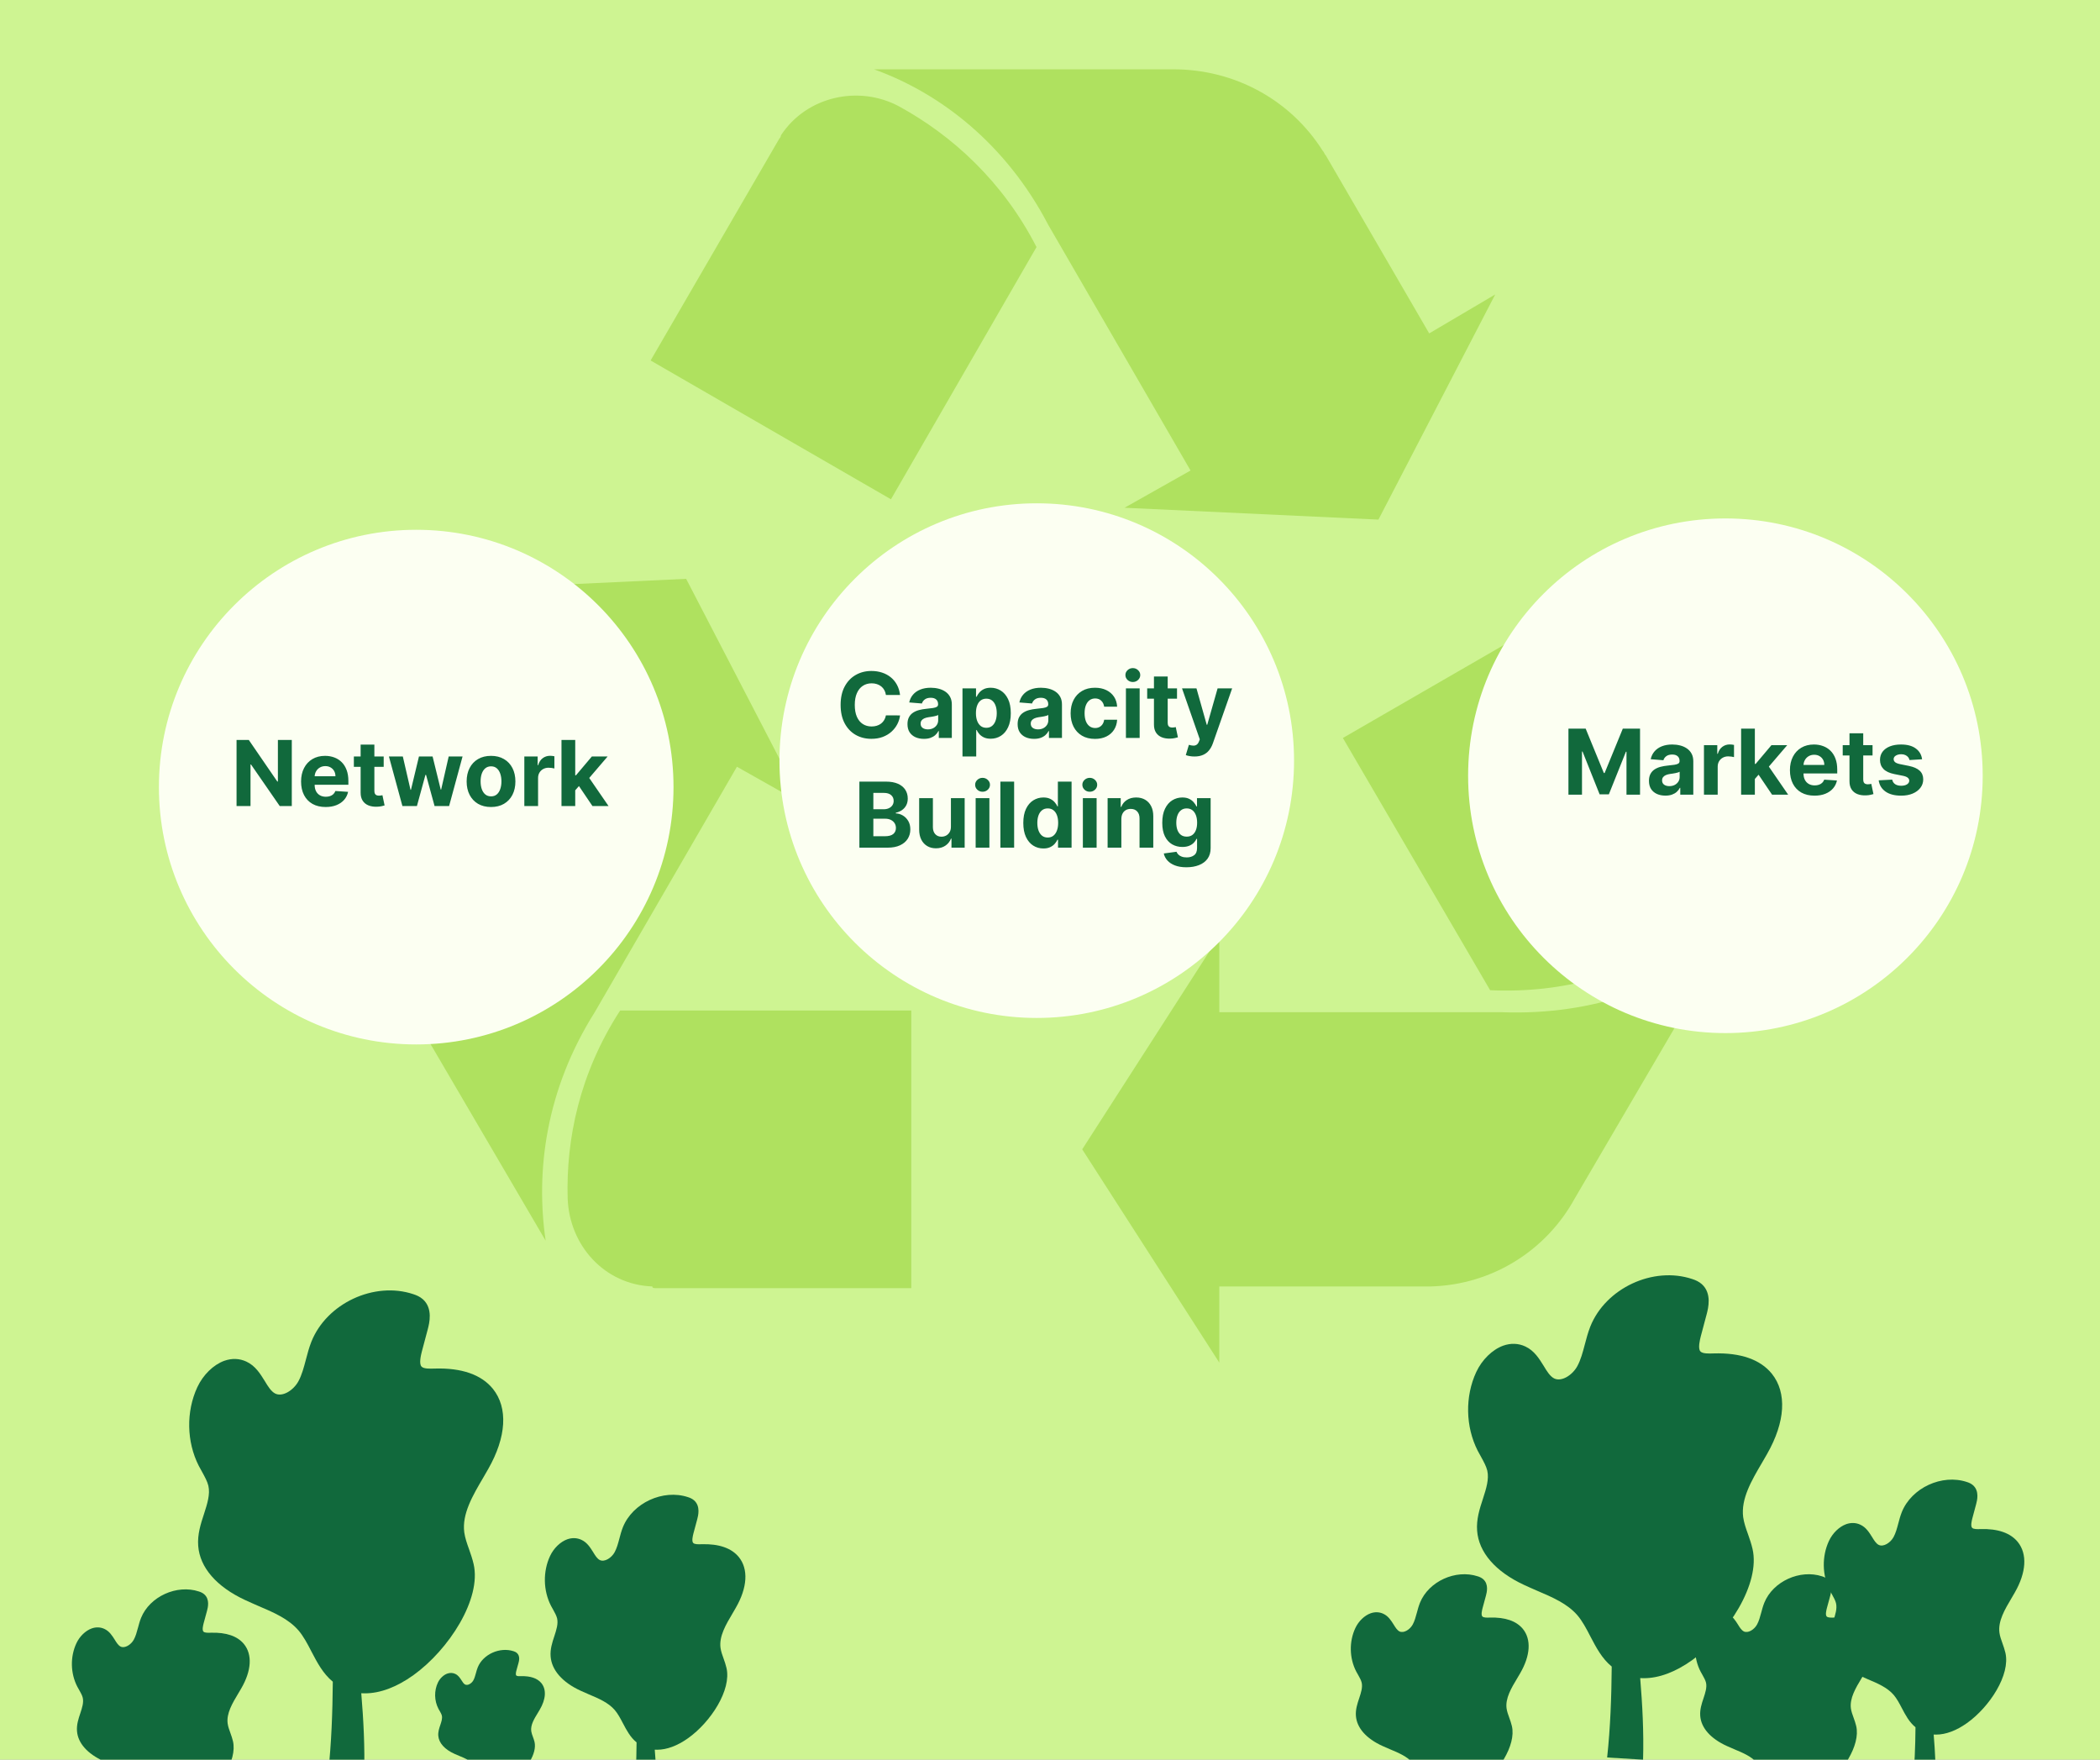
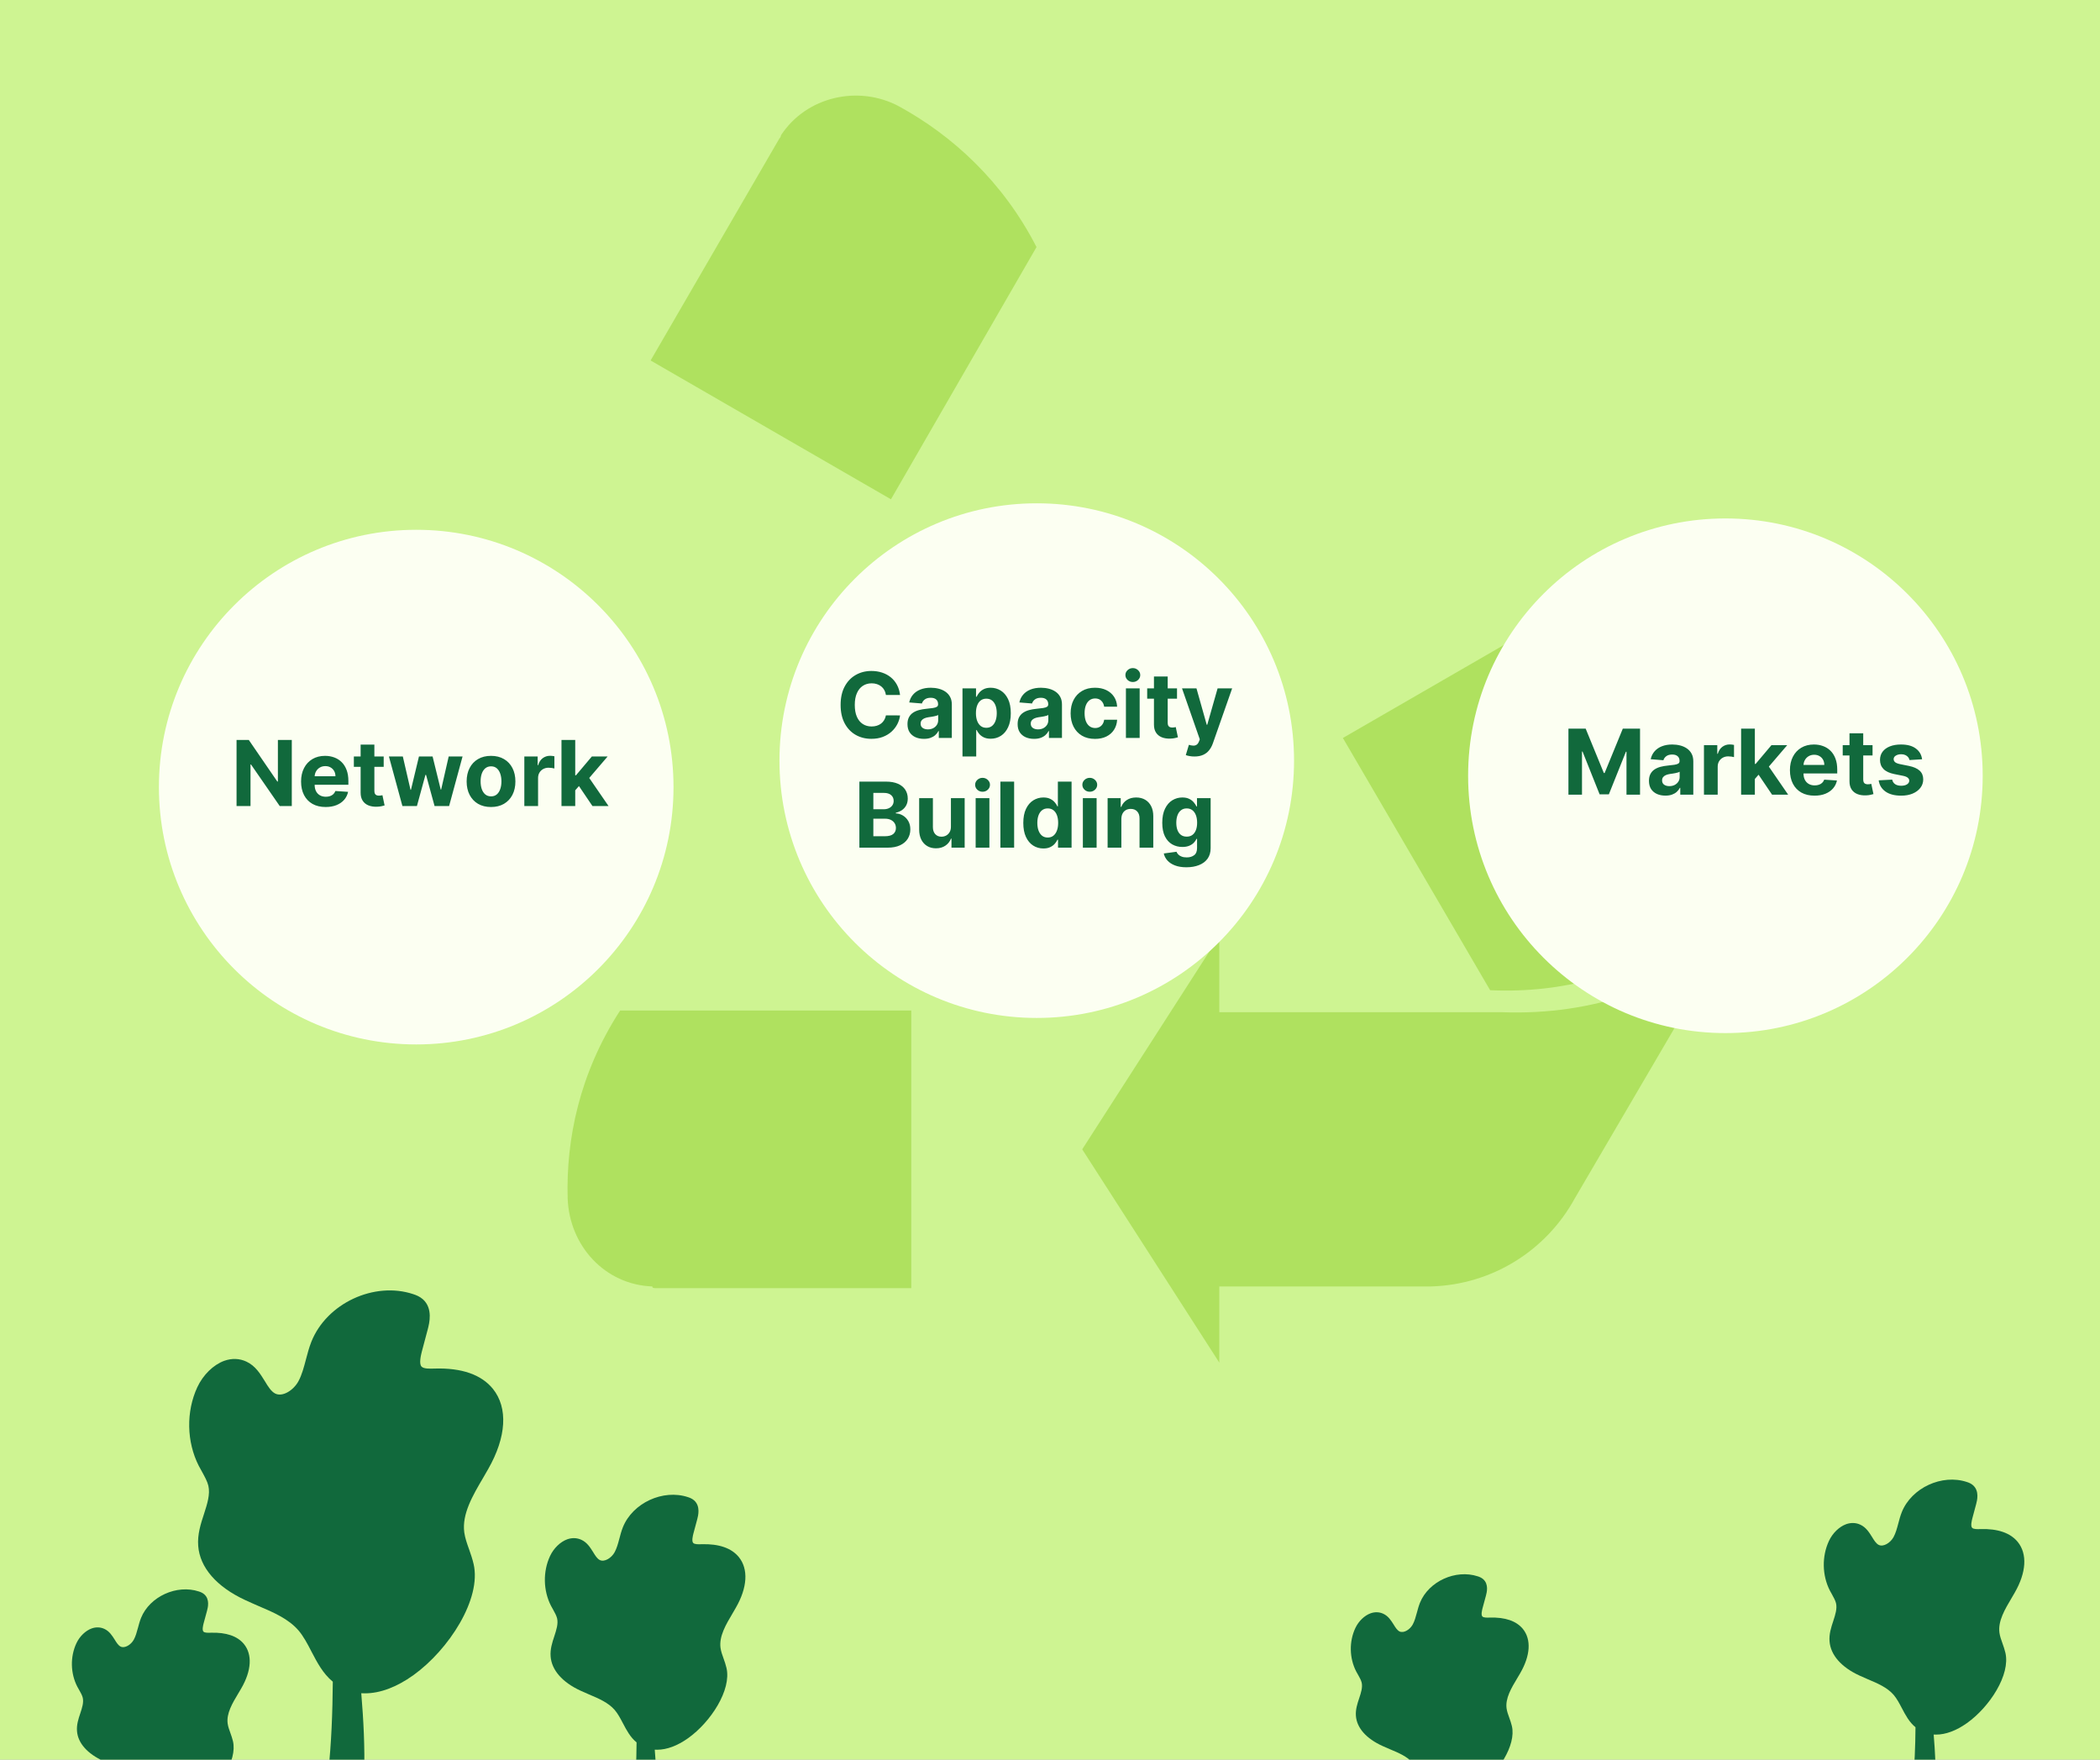
<svg xmlns="http://www.w3.org/2000/svg" width="555" height="465" viewBox="0 0 555 465" fill="none">
  <rect x="0" y="0" width="555" height="465" fill="#333333" stroke="none" />
  <g clip-path="url(#clip0_238_27)">
    <rect width="555" height="465" fill="#F8FFFA" />
    <rect width="555" height="465" fill="#CEF492" />
    <path d="M173.287 340.396H240.834V267.034H163.894C153.158 283.585 149.579 301.031 150.026 316.687C150.474 329.212 159.868 339.501 172.393 339.948C172.393 340.396 172.84 340.396 173.287 340.396Z" fill="#AFE15F" />
-     <path d="M144.211 327.87C141.527 309.53 144.211 288.058 157.183 267.481L194.759 202.618L212.205 212.459L181.339 152.964L114.24 156.095L131.686 166.384L104.399 213.354C103.951 213.801 103.951 214.248 103.504 215.143C95.899 229.01 96.794 246.009 104.399 259.876L144.211 327.87Z" fill="#AFE15F" />
    <path d="M393.821 261.667C413.503 262.561 430.502 257.193 443.922 248.694C454.658 242.431 458.683 228.564 452.868 217.828C452.868 217.381 452.421 216.934 452.421 216.934L418.424 158.333L354.903 195.014L393.821 261.667Z" fill="#AFE15F" />
    <path d="M322.248 267.484V247.354L286.014 303.717L322.248 360.081V339.951H376.375C376.822 339.951 377.717 339.951 378.164 339.951C394.268 339.504 408.583 330.557 416.188 316.69L456 248.696C441.685 260.326 421.556 268.378 396.952 267.484H322.248Z" fill="#AFE15F" />
    <path d="M273.937 65.289C264.99 47.843 251.57 35.765 237.703 28.161C226.967 22.346 213.1 25.477 206.39 35.765C206.39 36.213 205.943 36.66 205.943 36.66L171.946 95.26L235.466 131.941L273.937 65.289Z" fill="#AFE15F" />
-     <path d="M277.068 59.474L314.644 124.337L297.198 134.178L364.298 137.309L395.163 77.814L377.718 88.103L350.43 41.133C349.983 40.686 349.983 40.239 349.536 39.791C341.036 26.372 326.275 18.32 310.171 18.32H231.44C231.44 18.32 231.44 18.32 230.993 18.32C248.439 24.582 265.885 38.002 277.068 59.474Z" fill="#AFE15F" />
    <circle cx="110" cy="208" r="68" fill="#FCFFF2" />
    <path d="M77.117 195.545V213H73.929L66.335 202.014H66.207V213H62.517V195.545H65.756L73.29 206.523H73.443V195.545H77.117ZM86.063 213.256C84.717 213.256 83.558 212.983 82.586 212.438C81.62 211.886 80.876 211.108 80.353 210.102C79.83 209.091 79.569 207.895 79.569 206.514C79.569 205.168 79.83 203.986 80.353 202.969C80.876 201.952 81.612 201.159 82.56 200.591C83.515 200.023 84.634 199.739 85.918 199.739C86.782 199.739 87.586 199.878 88.33 200.156C89.08 200.429 89.734 200.841 90.29 201.392C90.853 201.943 91.29 202.636 91.603 203.472C91.915 204.301 92.072 205.273 92.072 206.386V207.384H81.018V205.134H88.654C88.654 204.611 88.54 204.148 88.313 203.744C88.086 203.341 87.771 203.026 87.367 202.798C86.969 202.565 86.506 202.449 85.978 202.449C85.427 202.449 84.938 202.577 84.512 202.832C84.092 203.082 83.762 203.42 83.523 203.847C83.285 204.267 83.163 204.736 83.157 205.253V207.392C83.157 208.04 83.276 208.599 83.515 209.071C83.759 209.543 84.103 209.906 84.546 210.162C84.989 210.418 85.515 210.545 86.123 210.545C86.526 210.545 86.896 210.489 87.231 210.375C87.566 210.261 87.853 210.091 88.092 209.864C88.33 209.636 88.512 209.358 88.637 209.028L91.995 209.25C91.825 210.057 91.475 210.761 90.947 211.364C90.424 211.96 89.748 212.426 88.918 212.761C88.094 213.091 87.143 213.256 86.063 213.256ZM101.404 199.909V202.636H93.521V199.909H101.404ZM95.31 196.773H98.941V208.977C98.941 209.312 98.992 209.574 99.094 209.761C99.197 209.943 99.339 210.071 99.521 210.145C99.708 210.219 99.924 210.256 100.168 210.256C100.339 210.256 100.509 210.241 100.68 210.213C100.85 210.179 100.981 210.153 101.072 210.136L101.643 212.838C101.461 212.895 101.205 212.96 100.876 213.034C100.546 213.114 100.146 213.162 99.674 213.179C98.799 213.213 98.032 213.097 97.373 212.83C96.719 212.562 96.211 212.148 95.847 211.585C95.484 211.023 95.305 210.312 95.31 209.455V196.773ZM106.352 213L102.789 199.909H106.462L108.491 208.705H108.61L110.724 199.909H114.329L116.477 208.653H116.587L118.582 199.909H122.246L118.692 213H114.849L112.599 204.767H112.437L110.187 213H106.352ZM129.77 213.256C128.446 213.256 127.301 212.974 126.335 212.412C125.375 211.844 124.634 211.054 124.111 210.043C123.588 209.026 123.327 207.847 123.327 206.506C123.327 205.153 123.588 203.972 124.111 202.96C124.634 201.943 125.375 201.153 126.335 200.591C127.301 200.023 128.446 199.739 129.77 199.739C131.094 199.739 132.236 200.023 133.196 200.591C134.162 201.153 134.906 201.943 135.429 202.96C135.952 203.972 136.213 205.153 136.213 206.506C136.213 207.847 135.952 209.026 135.429 210.043C134.906 211.054 134.162 211.844 133.196 212.412C132.236 212.974 131.094 213.256 129.77 213.256ZM129.787 210.443C130.389 210.443 130.892 210.273 131.295 209.932C131.699 209.585 132.003 209.114 132.207 208.517C132.418 207.92 132.523 207.241 132.523 206.48C132.523 205.719 132.418 205.04 132.207 204.443C132.003 203.847 131.699 203.375 131.295 203.028C130.892 202.682 130.389 202.509 129.787 202.509C129.179 202.509 128.668 202.682 128.253 203.028C127.844 203.375 127.534 203.847 127.324 204.443C127.119 205.04 127.017 205.719 127.017 206.48C127.017 207.241 127.119 207.92 127.324 208.517C127.534 209.114 127.844 209.585 128.253 209.932C128.668 210.273 129.179 210.443 129.787 210.443ZM138.574 213V199.909H142.094V202.193H142.23C142.469 201.381 142.869 200.767 143.432 200.352C143.994 199.932 144.642 199.722 145.375 199.722C145.557 199.722 145.753 199.733 145.963 199.756C146.173 199.778 146.358 199.81 146.517 199.849V203.071C146.347 203.02 146.111 202.974 145.81 202.935C145.509 202.895 145.233 202.875 144.983 202.875C144.449 202.875 143.972 202.991 143.551 203.224C143.136 203.452 142.807 203.77 142.562 204.179C142.324 204.588 142.205 205.06 142.205 205.594V213H138.574ZM151.684 209.233L151.692 204.878H152.221L156.414 199.909H160.582L154.948 206.489H154.087L151.684 209.233ZM148.394 213V195.545H152.025V213H148.394ZM156.576 213L152.724 207.298L155.144 204.733L160.829 213H156.576Z" fill="#11693C" />
    <circle cx="274" cy="201" r="68" fill="#FCFFF2" />
    <path d="M237.871 183.656H234.138C234.07 183.173 233.93 182.744 233.72 182.369C233.51 181.989 233.24 181.665 232.911 181.398C232.581 181.131 232.2 180.926 231.768 180.784C231.342 180.642 230.879 180.571 230.379 180.571C229.476 180.571 228.689 180.795 228.018 181.244C227.348 181.687 226.828 182.335 226.459 183.188C226.089 184.034 225.905 185.062 225.905 186.273C225.905 187.517 226.089 188.562 226.459 189.409C226.834 190.256 227.357 190.895 228.027 191.327C228.697 191.759 229.473 191.974 230.354 191.974C230.848 191.974 231.305 191.909 231.726 191.778C232.152 191.648 232.53 191.457 232.859 191.207C233.189 190.952 233.462 190.642 233.678 190.278C233.899 189.915 234.053 189.5 234.138 189.034L237.871 189.051C237.774 189.852 237.533 190.625 237.146 191.369C236.766 192.108 236.251 192.77 235.604 193.355C234.962 193.935 234.195 194.395 233.303 194.736C232.416 195.071 231.413 195.239 230.294 195.239C228.737 195.239 227.345 194.886 226.118 194.182C224.896 193.477 223.93 192.457 223.22 191.122C222.516 189.787 222.163 188.17 222.163 186.273C222.163 184.369 222.521 182.75 223.237 181.415C223.953 180.08 224.925 179.062 226.152 178.364C227.379 177.659 228.76 177.307 230.294 177.307C231.305 177.307 232.243 177.449 233.107 177.733C233.976 178.017 234.746 178.432 235.416 178.977C236.087 179.517 236.632 180.179 237.053 180.963C237.479 181.747 237.751 182.645 237.871 183.656ZM244.182 195.247C243.347 195.247 242.602 195.102 241.949 194.812C241.295 194.517 240.778 194.082 240.398 193.509C240.023 192.929 239.835 192.207 239.835 191.344C239.835 190.616 239.969 190.006 240.236 189.511C240.503 189.017 240.866 188.619 241.327 188.318C241.787 188.017 242.31 187.79 242.895 187.636C243.486 187.483 244.105 187.375 244.753 187.312C245.514 187.233 246.128 187.159 246.594 187.091C247.06 187.017 247.398 186.909 247.608 186.767C247.818 186.625 247.923 186.415 247.923 186.136V186.085C247.923 185.545 247.753 185.128 247.412 184.832C247.077 184.537 246.599 184.389 245.98 184.389C245.327 184.389 244.807 184.534 244.42 184.824C244.034 185.108 243.778 185.466 243.653 185.898L240.295 185.625C240.466 184.83 240.801 184.142 241.301 183.562C241.801 182.977 242.446 182.528 243.236 182.216C244.031 181.898 244.952 181.739 245.997 181.739C246.724 181.739 247.42 181.824 248.085 181.994C248.756 182.165 249.349 182.429 249.866 182.787C250.389 183.145 250.801 183.605 251.102 184.168C251.403 184.724 251.554 185.392 251.554 186.17V195H248.111V193.185H248.009C247.798 193.594 247.517 193.955 247.165 194.267C246.812 194.574 246.389 194.815 245.895 194.991C245.401 195.162 244.83 195.247 244.182 195.247ZM245.222 192.741C245.756 192.741 246.227 192.636 246.636 192.426C247.045 192.21 247.366 191.92 247.599 191.557C247.832 191.193 247.949 190.781 247.949 190.321V188.932C247.835 189.006 247.679 189.074 247.48 189.136C247.287 189.193 247.068 189.247 246.824 189.298C246.58 189.344 246.335 189.386 246.091 189.426C245.847 189.46 245.625 189.491 245.426 189.52C245 189.582 244.628 189.682 244.31 189.818C243.991 189.955 243.744 190.139 243.568 190.372C243.392 190.599 243.304 190.884 243.304 191.224C243.304 191.719 243.483 192.097 243.841 192.358C244.205 192.614 244.665 192.741 245.222 192.741ZM254.371 199.909V181.909H257.95V184.108H258.112C258.271 183.756 258.501 183.398 258.803 183.034C259.109 182.665 259.507 182.358 259.996 182.114C260.49 181.864 261.104 181.739 261.837 181.739C262.791 181.739 263.672 181.989 264.479 182.489C265.286 182.983 265.93 183.73 266.413 184.73C266.896 185.724 267.138 186.972 267.138 188.472C267.138 189.932 266.902 191.165 266.43 192.17C265.964 193.17 265.328 193.929 264.521 194.446C263.72 194.957 262.822 195.213 261.828 195.213C261.124 195.213 260.524 195.097 260.03 194.864C259.541 194.631 259.141 194.338 258.828 193.986C258.516 193.628 258.277 193.267 258.112 192.903H258.001V199.909H254.371ZM257.925 188.455C257.925 189.233 258.033 189.912 258.249 190.491C258.464 191.071 258.777 191.523 259.186 191.847C259.595 192.165 260.092 192.324 260.678 192.324C261.268 192.324 261.768 192.162 262.178 191.838C262.587 191.509 262.896 191.054 263.107 190.474C263.322 189.889 263.43 189.216 263.43 188.455C263.43 187.699 263.325 187.034 263.115 186.46C262.905 185.886 262.595 185.437 262.186 185.114C261.777 184.79 261.274 184.628 260.678 184.628C260.087 184.628 259.587 184.784 259.178 185.097C258.774 185.409 258.464 185.852 258.249 186.426C258.033 187 257.925 187.676 257.925 188.455ZM273.291 195.247C272.456 195.247 271.712 195.102 271.058 194.812C270.405 194.517 269.888 194.082 269.507 193.509C269.132 192.929 268.945 192.207 268.945 191.344C268.945 190.616 269.078 190.006 269.345 189.511C269.612 189.017 269.976 188.619 270.436 188.318C270.896 188.017 271.419 187.79 272.004 187.636C272.595 187.483 273.214 187.375 273.862 187.312C274.624 187.233 275.237 187.159 275.703 187.091C276.169 187.017 276.507 186.909 276.717 186.767C276.928 186.625 277.033 186.415 277.033 186.136V186.085C277.033 185.545 276.862 185.128 276.521 184.832C276.186 184.537 275.709 184.389 275.089 184.389C274.436 184.389 273.916 184.534 273.53 184.824C273.143 185.108 272.888 185.466 272.763 185.898L269.405 185.625C269.575 184.83 269.911 184.142 270.411 183.562C270.911 182.977 271.555 182.528 272.345 182.216C273.141 181.898 274.061 181.739 275.107 181.739C275.834 181.739 276.53 181.824 277.195 181.994C277.865 182.165 278.459 182.429 278.976 182.787C279.499 183.145 279.911 183.605 280.212 184.168C280.513 184.724 280.663 185.392 280.663 186.17V195H277.22V193.185H277.118C276.908 193.594 276.626 193.955 276.274 194.267C275.922 194.574 275.499 194.815 275.004 194.991C274.51 195.162 273.939 195.247 273.291 195.247ZM274.331 192.741C274.865 192.741 275.337 192.636 275.746 192.426C276.155 192.21 276.476 191.92 276.709 191.557C276.942 191.193 277.058 190.781 277.058 190.321V188.932C276.945 189.006 276.788 189.074 276.589 189.136C276.396 189.193 276.178 189.247 275.933 189.298C275.689 189.344 275.445 189.386 275.2 189.426C274.956 189.46 274.734 189.491 274.536 189.52C274.109 189.582 273.737 189.682 273.419 189.818C273.101 189.955 272.854 190.139 272.678 190.372C272.501 190.599 272.413 190.884 272.413 191.224C272.413 191.719 272.592 192.097 272.95 192.358C273.314 192.614 273.774 192.741 274.331 192.741ZM289.395 195.256C288.054 195.256 286.901 194.972 285.935 194.403C284.974 193.83 284.236 193.034 283.719 192.017C283.207 191 282.952 189.83 282.952 188.506C282.952 187.165 283.21 185.989 283.727 184.977C284.25 183.96 284.991 183.168 285.952 182.599C286.912 182.026 288.054 181.739 289.378 181.739C290.52 181.739 291.52 181.946 292.378 182.361C293.236 182.776 293.915 183.358 294.415 184.108C294.915 184.858 295.19 185.739 295.241 186.75H291.815C291.719 186.097 291.463 185.571 291.048 185.173C290.639 184.77 290.102 184.568 289.438 184.568C288.875 184.568 288.384 184.722 287.963 185.028C287.548 185.33 287.224 185.77 286.991 186.349C286.759 186.929 286.642 187.631 286.642 188.455C286.642 189.29 286.756 190 286.983 190.585C287.216 191.17 287.543 191.616 287.963 191.923C288.384 192.23 288.875 192.384 289.438 192.384C289.852 192.384 290.224 192.298 290.554 192.128C290.889 191.957 291.165 191.71 291.381 191.386C291.602 191.057 291.747 190.662 291.815 190.202H295.241C295.185 191.202 294.912 192.082 294.423 192.844C293.94 193.599 293.273 194.19 292.42 194.616C291.568 195.043 290.56 195.256 289.395 195.256ZM297.566 195V181.909H301.197V195H297.566ZM299.39 180.222C298.85 180.222 298.387 180.043 298.001 179.685C297.62 179.321 297.43 178.886 297.43 178.381C297.43 177.881 297.62 177.452 298.001 177.094C298.387 176.73 298.85 176.548 299.39 176.548C299.93 176.548 300.39 176.73 300.771 177.094C301.157 177.452 301.35 177.881 301.35 178.381C301.35 178.886 301.157 179.321 300.771 179.685C300.39 180.043 299.93 180.222 299.39 180.222ZM311.068 181.909V184.636H303.185V181.909H311.068ZM304.974 178.773H308.605V190.977C308.605 191.312 308.656 191.574 308.759 191.761C308.861 191.943 309.003 192.071 309.185 192.145C309.372 192.219 309.588 192.256 309.832 192.256C310.003 192.256 310.173 192.241 310.344 192.213C310.514 192.179 310.645 192.153 310.736 192.136L311.307 194.838C311.125 194.895 310.869 194.96 310.54 195.034C310.21 195.114 309.81 195.162 309.338 195.179C308.463 195.213 307.696 195.097 307.037 194.83C306.384 194.562 305.875 194.148 305.511 193.585C305.148 193.023 304.969 192.312 304.974 191.455V178.773ZM315.675 199.909C315.214 199.909 314.783 199.872 314.379 199.798C313.982 199.73 313.652 199.642 313.391 199.534L314.209 196.824C314.635 196.955 315.018 197.026 315.359 197.037C315.706 197.048 316.004 196.969 316.254 196.798C316.51 196.628 316.717 196.338 316.876 195.929L317.089 195.375L312.393 181.909H316.212L318.922 191.523H319.058L321.794 181.909H325.638L320.55 196.415C320.305 197.119 319.973 197.733 319.553 198.256C319.138 198.784 318.612 199.19 317.976 199.474C317.339 199.764 316.572 199.909 315.675 199.909ZM227.123 224V206.545H234.111C235.395 206.545 236.466 206.736 237.324 207.116C238.182 207.497 238.827 208.026 239.259 208.702C239.691 209.372 239.907 210.145 239.907 211.02C239.907 211.702 239.77 212.301 239.498 212.818C239.225 213.33 238.85 213.75 238.373 214.08C237.901 214.403 237.361 214.634 236.753 214.77V214.94C237.418 214.969 238.04 215.156 238.62 215.503C239.205 215.849 239.679 216.335 240.043 216.96C240.407 217.58 240.588 218.318 240.588 219.176C240.588 220.102 240.358 220.929 239.898 221.656C239.444 222.378 238.77 222.949 237.878 223.369C236.986 223.79 235.887 224 234.58 224H227.123ZM230.813 220.983H233.821C234.85 220.983 235.6 220.787 236.071 220.395C236.543 219.997 236.779 219.469 236.779 218.81C236.779 218.327 236.662 217.901 236.429 217.531C236.196 217.162 235.864 216.872 235.432 216.662C235.006 216.452 234.498 216.347 233.907 216.347H230.813V220.983ZM230.813 213.849H233.549C234.054 213.849 234.503 213.761 234.895 213.585C235.293 213.403 235.605 213.148 235.833 212.818C236.066 212.489 236.182 212.094 236.182 211.634C236.182 211.003 235.958 210.494 235.509 210.108C235.066 209.722 234.435 209.528 233.617 209.528H230.813V213.849ZM251.316 218.426V210.909H254.947V224H251.461V221.622H251.325C251.029 222.389 250.538 223.006 249.85 223.472C249.169 223.937 248.336 224.17 247.353 224.17C246.478 224.17 245.708 223.972 245.044 223.574C244.379 223.176 243.859 222.611 243.484 221.878C243.115 221.145 242.927 220.267 242.922 219.244V210.909H246.552V218.597C246.558 219.369 246.765 219.98 247.174 220.429C247.583 220.878 248.132 221.102 248.819 221.102C249.257 221.102 249.666 221.003 250.047 220.804C250.427 220.599 250.734 220.298 250.967 219.901C251.206 219.503 251.322 219.011 251.316 218.426ZM257.851 224V210.909H261.482V224H257.851ZM259.675 209.222C259.135 209.222 258.672 209.043 258.286 208.685C257.905 208.321 257.715 207.886 257.715 207.381C257.715 206.881 257.905 206.452 258.286 206.094C258.672 205.73 259.135 205.548 259.675 205.548C260.215 205.548 260.675 205.73 261.056 206.094C261.442 206.452 261.635 206.881 261.635 207.381C261.635 207.886 261.442 208.321 261.056 208.685C260.675 209.043 260.215 209.222 259.675 209.222ZM268.021 206.545V224H264.39V206.545H268.021ZM275.753 224.213C274.759 224.213 273.858 223.957 273.051 223.446C272.25 222.929 271.614 222.17 271.142 221.17C270.676 220.165 270.444 218.932 270.444 217.472C270.444 215.972 270.685 214.724 271.168 213.73C271.651 212.73 272.293 211.983 273.094 211.489C273.901 210.989 274.784 210.739 275.745 210.739C276.478 210.739 277.088 210.864 277.577 211.114C278.071 211.358 278.469 211.665 278.77 212.034C279.077 212.398 279.31 212.756 279.469 213.108H279.58V206.545H283.202V224H279.623V221.903H279.469C279.299 222.267 279.057 222.628 278.745 222.986C278.438 223.338 278.037 223.631 277.543 223.864C277.054 224.097 276.458 224.213 275.753 224.213ZM276.904 221.324C277.489 221.324 277.983 221.165 278.387 220.847C278.796 220.523 279.108 220.071 279.324 219.491C279.546 218.912 279.657 218.233 279.657 217.455C279.657 216.676 279.549 216 279.333 215.426C279.117 214.852 278.804 214.409 278.395 214.097C277.986 213.784 277.489 213.628 276.904 213.628C276.307 213.628 275.804 213.79 275.395 214.114C274.986 214.437 274.676 214.886 274.466 215.46C274.256 216.034 274.151 216.699 274.151 217.455C274.151 218.216 274.256 218.889 274.466 219.474C274.682 220.054 274.992 220.509 275.395 220.838C275.804 221.162 276.307 221.324 276.904 221.324ZM286.187 224V210.909H289.818V224H286.187ZM288.011 209.222C287.471 209.222 287.008 209.043 286.622 208.685C286.241 208.321 286.051 207.886 286.051 207.381C286.051 206.881 286.241 206.452 286.622 206.094C287.008 205.73 287.471 205.548 288.011 205.548C288.551 205.548 289.011 205.73 289.392 206.094C289.778 206.452 289.971 206.881 289.971 207.381C289.971 207.886 289.778 208.321 289.392 208.685C289.011 209.043 288.551 209.222 288.011 209.222ZM296.357 216.432V224H292.726V210.909H296.186V213.219H296.34C296.63 212.457 297.115 211.855 297.797 211.412C298.479 210.963 299.306 210.739 300.277 210.739C301.186 210.739 301.979 210.938 302.655 211.335C303.331 211.733 303.857 212.301 304.232 213.04C304.607 213.773 304.794 214.648 304.794 215.665V224H301.164V216.312C301.169 215.511 300.965 214.886 300.55 214.438C300.135 213.983 299.564 213.756 298.837 213.756C298.348 213.756 297.917 213.861 297.542 214.071C297.172 214.281 296.882 214.588 296.672 214.991C296.468 215.389 296.363 215.869 296.357 216.432ZM313.554 229.182C312.377 229.182 311.369 229.02 310.528 228.696C309.693 228.378 309.028 227.943 308.534 227.392C308.039 226.841 307.718 226.222 307.571 225.534L310.929 225.082C311.031 225.344 311.193 225.588 311.414 225.815C311.636 226.043 311.929 226.224 312.292 226.361C312.662 226.503 313.11 226.574 313.639 226.574C314.429 226.574 315.079 226.381 315.591 225.994C316.108 225.614 316.366 224.974 316.366 224.077V221.682H316.213C316.054 222.045 315.815 222.389 315.497 222.713C315.179 223.037 314.77 223.301 314.27 223.506C313.77 223.71 313.173 223.812 312.48 223.812C311.497 223.812 310.602 223.585 309.795 223.131C308.994 222.67 308.355 221.969 307.877 221.026C307.406 220.077 307.17 218.878 307.17 217.429C307.17 215.946 307.412 214.707 307.895 213.713C308.377 212.719 309.02 211.974 309.821 211.48C310.627 210.986 311.511 210.739 312.471 210.739C313.204 210.739 313.818 210.864 314.312 211.114C314.806 211.358 315.204 211.665 315.505 212.034C315.812 212.398 316.048 212.756 316.213 213.108H316.349V210.909H319.954V224.128C319.954 225.241 319.681 226.173 319.136 226.923C318.591 227.673 317.835 228.236 316.869 228.611C315.909 228.991 314.804 229.182 313.554 229.182ZM313.63 221.085C314.216 221.085 314.71 220.94 315.113 220.651C315.522 220.355 315.835 219.935 316.051 219.389C316.272 218.838 316.383 218.179 316.383 217.412C316.383 216.645 316.275 215.98 316.059 215.418C315.843 214.849 315.531 214.409 315.122 214.097C314.713 213.784 314.216 213.628 313.63 213.628C313.034 213.628 312.531 213.79 312.122 214.114C311.713 214.432 311.403 214.875 311.193 215.443C310.983 216.011 310.877 216.668 310.877 217.412C310.877 218.168 310.983 218.821 311.193 219.372C311.409 219.918 311.718 220.341 312.122 220.642C312.531 220.937 313.034 221.085 313.63 221.085Z" fill="#11693C" />
    <circle cx="456" cy="205" r="68" fill="#FCFFF2" />
    <path d="M414.517 192.545H419.068L423.875 204.273H424.08L428.886 192.545H433.438V210H429.858V198.639H429.713L425.196 209.915H422.759L418.241 198.597H418.097V210H414.517V192.545ZM440.143 210.247C439.308 210.247 438.563 210.102 437.91 209.812C437.256 209.517 436.739 209.082 436.359 208.509C435.984 207.929 435.796 207.207 435.796 206.344C435.796 205.616 435.93 205.006 436.197 204.511C436.464 204.017 436.827 203.619 437.288 203.318C437.748 203.017 438.271 202.79 438.856 202.636C439.447 202.483 440.066 202.375 440.714 202.312C441.475 202.233 442.089 202.159 442.555 202.091C443.021 202.017 443.359 201.909 443.569 201.767C443.779 201.625 443.884 201.415 443.884 201.136V201.085C443.884 200.545 443.714 200.128 443.373 199.832C443.038 199.537 442.56 199.389 441.941 199.389C441.288 199.389 440.768 199.534 440.381 199.824C439.995 200.108 439.739 200.466 439.614 200.898L436.256 200.625C436.427 199.83 436.762 199.142 437.262 198.562C437.762 197.977 438.407 197.528 439.197 197.216C439.992 196.898 440.913 196.739 441.958 196.739C442.685 196.739 443.381 196.824 444.046 196.994C444.717 197.165 445.31 197.429 445.827 197.787C446.35 198.145 446.762 198.605 447.063 199.168C447.364 199.724 447.515 200.392 447.515 201.17V210H444.072V208.185H443.969C443.759 208.594 443.478 208.955 443.126 209.267C442.773 209.574 442.35 209.815 441.856 209.991C441.362 210.162 440.79 210.247 440.143 210.247ZM441.183 207.741C441.717 207.741 442.188 207.636 442.597 207.426C443.006 207.21 443.327 206.92 443.56 206.557C443.793 206.193 443.91 205.781 443.91 205.321V203.932C443.796 204.006 443.64 204.074 443.441 204.136C443.248 204.193 443.029 204.247 442.785 204.298C442.54 204.344 442.296 204.386 442.052 204.426C441.808 204.46 441.586 204.491 441.387 204.52C440.961 204.582 440.589 204.682 440.271 204.818C439.952 204.955 439.705 205.139 439.529 205.372C439.353 205.599 439.265 205.884 439.265 206.224C439.265 206.719 439.444 207.097 439.802 207.358C440.165 207.614 440.626 207.741 441.183 207.741ZM450.332 210V196.909H453.852V199.193H453.988C454.227 198.381 454.627 197.767 455.19 197.352C455.752 196.932 456.4 196.722 457.133 196.722C457.315 196.722 457.511 196.733 457.721 196.756C457.931 196.778 458.116 196.81 458.275 196.849V200.071C458.104 200.02 457.869 199.974 457.567 199.935C457.266 199.895 456.991 199.875 456.741 199.875C456.207 199.875 455.729 199.991 455.309 200.224C454.894 200.452 454.565 200.77 454.32 201.179C454.082 201.588 453.962 202.06 453.962 202.594V210H450.332ZM463.442 206.233L463.45 201.878H463.979L468.172 196.909H472.339L466.706 203.489H465.845L463.442 206.233ZM460.152 210V192.545H463.783V210H460.152ZM468.334 210L464.482 204.298L466.902 201.733L472.587 210H468.334ZM479.548 210.256C478.201 210.256 477.042 209.983 476.07 209.438C475.104 208.886 474.36 208.108 473.837 207.102C473.315 206.091 473.053 204.895 473.053 203.514C473.053 202.168 473.315 200.986 473.837 199.969C474.36 198.952 475.096 198.159 476.045 197.591C476.999 197.023 478.119 196.739 479.403 196.739C480.266 196.739 481.07 196.878 481.815 197.156C482.565 197.429 483.218 197.841 483.775 198.392C484.337 198.943 484.775 199.636 485.087 200.472C485.4 201.301 485.556 202.273 485.556 203.386V204.384H474.502V202.134H482.138C482.138 201.611 482.025 201.148 481.798 200.744C481.57 200.341 481.255 200.026 480.852 199.798C480.454 199.565 479.991 199.449 479.462 199.449C478.911 199.449 478.423 199.577 477.996 199.832C477.576 200.082 477.246 200.42 477.008 200.847C476.769 201.267 476.647 201.736 476.641 202.253V204.392C476.641 205.04 476.761 205.599 476.999 206.071C477.244 206.543 477.587 206.906 478.031 207.162C478.474 207.418 478.999 207.545 479.607 207.545C480.011 207.545 480.38 207.489 480.715 207.375C481.05 207.261 481.337 207.091 481.576 206.864C481.815 206.636 481.996 206.358 482.121 206.028L485.479 206.25C485.309 207.057 484.96 207.761 484.431 208.364C483.908 208.96 483.232 209.426 482.403 209.761C481.579 210.091 480.627 210.256 479.548 210.256ZM494.888 196.909V199.636H487.005V196.909H494.888ZM488.795 193.773H492.425V205.977C492.425 206.312 492.477 206.574 492.579 206.761C492.681 206.943 492.823 207.071 493.005 207.145C493.192 207.219 493.408 207.256 493.653 207.256C493.823 207.256 493.994 207.241 494.164 207.213C494.335 207.179 494.465 207.153 494.556 207.136L495.127 209.838C494.945 209.895 494.69 209.96 494.36 210.034C494.031 210.114 493.63 210.162 493.158 210.179C492.283 210.213 491.516 210.097 490.857 209.83C490.204 209.562 489.695 209.148 489.332 208.585C488.968 208.023 488.789 207.312 488.795 206.455V193.773ZM507.982 200.642L504.658 200.847C504.601 200.562 504.479 200.307 504.291 200.08C504.104 199.847 503.857 199.662 503.55 199.526C503.249 199.384 502.888 199.312 502.467 199.312C501.905 199.312 501.43 199.432 501.044 199.67C500.658 199.903 500.464 200.216 500.464 200.608C500.464 200.92 500.589 201.185 500.839 201.401C501.089 201.616 501.518 201.79 502.126 201.92L504.496 202.398C505.768 202.659 506.717 203.08 507.342 203.659C507.967 204.239 508.28 205 508.28 205.943C508.28 206.801 508.027 207.554 507.521 208.202C507.021 208.849 506.334 209.355 505.459 209.719C504.589 210.077 503.587 210.256 502.45 210.256C500.717 210.256 499.337 209.895 498.308 209.173C497.286 208.446 496.686 207.457 496.51 206.207L500.081 206.02C500.189 206.548 500.45 206.952 500.865 207.23C501.28 207.503 501.811 207.639 502.459 207.639C503.095 207.639 503.607 207.517 503.993 207.273C504.385 207.023 504.584 206.702 504.589 206.31C504.584 205.98 504.445 205.71 504.172 205.5C503.899 205.284 503.479 205.119 502.911 205.006L500.643 204.554C499.365 204.298 498.413 203.855 497.788 203.224C497.169 202.594 496.859 201.79 496.859 200.812C496.859 199.972 497.087 199.247 497.541 198.639C498.001 198.031 498.646 197.562 499.476 197.233C500.311 196.903 501.288 196.739 502.408 196.739C504.061 196.739 505.362 197.088 506.311 197.787C507.266 198.486 507.822 199.437 507.982 200.642Z" fill="#11693C" />
-     <path d="M468.27 363.008C465.232 359.269 460.059 357.436 452.892 357.65C451.611 357.697 449.973 357.745 449.403 357.126C448.668 356.364 449.285 353.983 449.475 353.197L451.065 347.22C451.444 345.743 452.489 341.766 449.759 339.337C448.976 338.647 448.075 338.266 447.268 338.004C436.921 334.527 424.32 340.409 420.285 350.577C419.668 352.149 419.241 353.768 418.837 355.316C418.291 357.388 417.769 359.341 416.867 361.008C415.586 363.365 412.691 365.246 410.721 364.246C409.653 363.698 408.822 362.365 407.968 360.936C406.805 359.079 405.524 356.935 403.127 355.816C401.3 354.959 399.283 354.887 397.265 355.602C394.394 356.65 391.665 359.317 390.146 362.579C387.156 369.033 387.298 376.986 390.526 383.344C390.81 383.892 391.119 384.44 391.427 384.987C392.116 386.249 392.78 387.44 393.065 388.607C393.587 390.869 392.78 393.393 391.926 396.037C391.048 398.704 390.146 401.49 390.383 404.514C390.81 410.205 395.201 415.301 402.795 418.826C403.91 419.35 405.073 419.85 406.212 420.35C410.365 422.112 414.257 423.803 416.891 426.851C418.22 428.422 419.24 430.351 420.308 432.423C421.803 435.281 423.346 438.257 425.956 440.4C425.885 448.497 425.6 456.522 424.746 464.428L434.239 465C434.452 457.737 434.072 450.569 433.479 443.449C433.811 443.472 434.144 443.472 434.476 443.472C438.439 443.472 442.806 441.853 447.267 438.662C456.665 431.899 465.303 418.493 463.167 409.3C462.859 407.943 462.408 406.68 461.981 405.442C461.411 403.871 460.913 402.418 460.699 400.942C460.059 396.084 462.93 391.202 465.707 386.487C466.158 385.725 466.585 384.963 467.012 384.225C471.853 375.747 472.304 368.033 468.27 363.008Z" fill="#11693C" />
    <path d="M130.27 367.008C127.232 363.269 122.059 361.436 114.892 361.65C113.611 361.697 111.973 361.745 111.403 361.126C110.668 360.364 111.285 357.983 111.475 357.197L113.065 351.22C113.444 349.743 114.489 345.766 111.759 343.337C110.976 342.647 110.075 342.266 109.268 342.004C98.921 338.527 86.32 344.409 82.285 354.577C81.668 356.149 81.24 357.768 80.837 359.316C80.291 361.388 79.769 363.341 78.867 365.008C77.586 367.365 74.691 369.246 72.721 368.246C71.653 367.698 70.822 366.365 69.968 364.936C68.805 363.079 67.524 360.935 65.127 359.816C63.3 358.959 61.282 358.887 59.265 359.602C56.394 360.65 53.665 363.317 52.146 366.579C49.156 373.033 49.298 380.986 52.526 387.344C52.81 387.892 53.119 388.44 53.427 388.987C54.116 390.249 54.78 391.44 55.065 392.607C55.587 394.869 54.78 397.393 53.926 400.037C53.048 402.704 52.146 405.49 52.383 408.514C52.81 414.205 57.201 419.301 64.795 422.826C65.91 423.35 67.073 423.85 68.212 424.35C72.365 426.112 76.257 427.803 78.891 430.851C80.22 432.422 81.24 434.351 82.308 436.423C83.803 439.281 85.346 442.257 87.956 444.4C87.885 452.497 87.6 460.522 86.746 468.428L96.239 469C96.452 461.737 96.073 454.569 95.479 447.449C95.811 447.472 96.144 447.472 96.476 447.472C100.439 447.472 104.806 445.853 109.267 442.662C118.665 435.899 127.303 422.493 125.167 413.3C124.859 411.943 124.408 410.68 123.981 409.442C123.411 407.871 122.913 406.418 122.699 404.942C122.059 400.084 124.93 395.202 127.707 390.487C128.158 389.725 128.585 388.963 129.012 388.225C133.853 379.747 134.304 372.033 130.27 367.008Z" fill="#11693C" />
    <path d="M402.454 430.426C400.734 428.352 397.804 427.335 393.746 427.454C393.02 427.481 392.093 427.507 391.771 427.164C391.354 426.741 391.703 425.42 391.811 424.984L392.711 421.669C392.926 420.85 393.518 418.644 391.972 417.297C391.529 416.914 391.018 416.702 390.561 416.557C384.702 414.628 377.567 417.891 375.282 423.531C374.932 424.403 374.69 425.301 374.462 426.16C374.153 427.309 373.857 428.392 373.347 429.317C372.621 430.624 370.981 431.668 369.866 431.113C369.261 430.809 368.791 430.07 368.307 429.277C367.649 428.247 366.923 427.058 365.566 426.437C364.531 425.962 363.389 425.922 362.247 426.318C360.621 426.899 359.075 428.379 358.215 430.188C356.522 433.768 356.603 438.18 358.43 441.707C358.591 442.01 358.766 442.314 358.941 442.618C359.331 443.318 359.707 443.978 359.868 444.626C360.164 445.881 359.707 447.281 359.223 448.747C358.726 450.226 358.215 451.772 358.35 453.449C358.591 456.606 361.077 459.433 365.378 461.388C366.009 461.678 366.668 461.956 367.313 462.233C369.665 463.211 371.868 464.148 373.36 465.839C374.112 466.711 374.69 467.781 375.295 468.93C376.142 470.515 377.015 472.166 378.493 473.355C378.453 477.846 378.292 482.297 377.808 486.683L383.183 487C383.304 482.971 383.089 478.995 382.753 475.046C382.941 475.059 383.13 475.059 383.318 475.059C385.562 475.059 388.035 474.161 390.561 472.391C395.882 468.639 400.774 461.203 399.565 456.104C399.39 455.351 399.135 454.651 398.893 453.964C398.57 453.092 398.288 452.287 398.167 451.468C397.804 448.773 399.43 446.065 401.003 443.45C401.258 443.027 401.5 442.604 401.742 442.195C404.483 437.493 404.739 433.213 402.454 430.426Z" fill="#11693C" />
    <path d="M64.454 434.426C62.734 432.352 59.804 431.335 55.746 431.454C55.02 431.481 54.093 431.507 53.771 431.164C53.354 430.741 53.703 429.42 53.811 428.984L54.711 425.669C54.926 424.85 55.518 422.644 53.972 421.297C53.529 420.914 53.018 420.702 52.561 420.557C46.702 418.628 39.567 421.891 37.282 427.531C36.932 428.403 36.69 429.301 36.462 430.16C36.153 431.309 35.857 432.392 35.347 433.317C34.621 434.624 32.981 435.668 31.866 435.113C31.261 434.809 30.791 434.07 30.307 433.277C29.649 432.247 28.923 431.058 27.566 430.437C26.531 429.962 25.389 429.922 24.247 430.318C22.621 430.899 21.075 432.379 20.215 434.188C18.522 437.768 18.603 442.18 20.43 445.707C20.591 446.01 20.766 446.314 20.941 446.618C21.331 447.318 21.707 447.978 21.868 448.626C22.164 449.881 21.707 451.281 21.223 452.747C20.726 454.226 20.215 455.772 20.349 457.449C20.591 460.606 23.078 463.433 27.378 465.388C28.009 465.678 28.668 465.956 29.313 466.233C31.665 467.211 33.868 468.148 35.36 469.839C36.112 470.711 36.69 471.781 37.295 472.93C38.142 474.515 39.015 476.166 40.493 477.355C40.453 481.846 40.292 486.297 39.808 490.683L45.183 491C45.304 486.971 45.089 482.995 44.753 479.046C44.941 479.059 45.13 479.059 45.318 479.059C47.562 479.059 50.035 478.161 52.561 476.391C57.882 472.639 62.774 465.203 61.565 460.104C61.39 459.351 61.135 458.651 60.893 457.964C60.57 457.092 60.288 456.287 60.167 455.468C59.804 452.773 61.43 450.065 63.003 447.45C63.258 447.027 63.5 446.604 63.742 446.195C66.483 441.493 66.739 437.213 64.454 434.426Z" fill="#11693C" />
-     <path d="M493.454 430.426C491.734 428.352 488.804 427.335 484.746 427.454C484.02 427.481 483.093 427.507 482.771 427.164C482.354 426.741 482.703 425.42 482.811 424.984L483.711 421.669C483.926 420.85 484.518 418.644 482.972 417.297C482.529 416.914 482.018 416.702 481.561 416.557C475.702 414.628 468.567 417.891 466.282 423.531C465.932 424.403 465.69 425.301 465.462 426.16C465.153 427.309 464.857 428.392 464.347 429.317C463.621 430.624 461.981 431.668 460.866 431.113C460.261 430.809 459.791 430.07 459.307 429.277C458.649 428.247 457.923 427.058 456.566 426.437C455.531 425.962 454.389 425.922 453.247 426.318C451.621 426.899 450.075 428.379 449.215 430.188C447.522 433.768 447.603 438.18 449.43 441.707C449.591 442.01 449.766 442.314 449.941 442.618C450.331 443.318 450.707 443.978 450.868 444.626C451.164 445.881 450.707 447.281 450.223 448.747C449.726 450.226 449.215 451.772 449.35 453.449C449.591 456.606 452.077 459.433 456.378 461.388C457.009 461.678 457.668 461.956 458.313 462.233C460.665 463.211 462.868 464.148 464.36 465.839C465.112 466.711 465.69 467.781 466.295 468.93C467.142 470.515 468.015 472.166 469.493 473.355C469.453 477.846 469.292 482.297 468.808 486.683L474.183 487C474.304 482.971 474.089 478.995 473.753 475.046C473.941 475.059 474.13 475.059 474.318 475.059C476.562 475.059 479.035 474.161 481.561 472.391C486.882 468.639 491.774 461.203 490.565 456.104C490.39 455.351 490.135 454.651 489.893 453.964C489.57 453.092 489.288 452.287 489.167 451.468C488.804 448.773 490.43 446.065 492.003 443.45C492.258 443.027 492.5 442.604 492.742 442.195C495.483 437.493 495.739 433.213 493.454 430.426Z" fill="#11693C" />
    <path d="M533.257 407.458C531.317 405.092 528.014 403.932 523.437 404.067C522.619 404.098 521.573 404.128 521.209 403.736C520.74 403.254 521.134 401.747 521.255 401.25L522.27 397.467C522.513 396.533 523.179 394.016 521.437 392.479C520.937 392.042 520.361 391.801 519.846 391.635C513.239 389.435 505.192 393.157 502.616 399.592C502.222 400.586 501.949 401.611 501.691 402.591C501.343 403.902 501.009 405.137 500.433 406.192C499.615 407.684 497.766 408.875 496.509 408.242C495.827 407.895 495.296 407.051 494.751 406.147C494.008 404.972 493.19 403.615 491.659 402.907C490.493 402.365 489.205 402.319 487.916 402.771C486.083 403.435 484.34 405.122 483.37 407.187C481.461 411.271 481.552 416.304 483.613 420.327C483.795 420.674 483.992 421.02 484.189 421.367C484.628 422.166 485.052 422.919 485.234 423.657C485.568 425.089 485.052 426.686 484.507 428.359C483.946 430.047 483.37 431.81 483.522 433.724C483.795 437.325 486.598 440.55 491.447 442.78C492.159 443.112 492.902 443.428 493.629 443.745C496.281 444.86 498.766 445.93 500.448 447.859C501.297 448.853 501.949 450.074 502.631 451.385C503.585 453.193 504.57 455.077 506.237 456.433C506.192 461.557 506.01 466.635 505.464 471.638L511.526 472C511.662 467.404 511.42 462.868 511.041 458.362C511.253 458.377 511.465 458.377 511.677 458.377C514.208 458.377 516.996 457.352 519.845 455.333C525.846 451.053 531.362 442.57 529.998 436.752C529.802 435.893 529.514 435.095 529.241 434.311C528.877 433.317 528.559 432.397 528.423 431.463C528.013 428.389 529.847 425.3 531.62 422.316C531.908 421.834 532.181 421.352 532.453 420.884C535.545 415.52 535.833 410.638 533.257 407.458Z" fill="#11693C" />
    <path d="M195.257 411.458C193.317 409.092 190.014 407.932 185.437 408.067C184.619 408.098 183.573 408.128 183.209 407.736C182.74 407.254 183.134 405.747 183.255 405.25L184.27 401.467C184.513 400.533 185.179 398.016 183.437 396.479C182.937 396.042 182.361 395.801 181.846 395.635C175.239 393.435 167.192 397.157 164.616 403.592C164.222 404.586 163.949 405.611 163.691 406.591C163.343 407.902 163.009 409.137 162.433 410.192C161.615 411.684 159.766 412.875 158.509 412.242C157.827 411.895 157.296 411.051 156.751 410.147C156.008 408.972 155.19 407.615 153.659 406.907C152.493 406.365 151.205 406.319 149.916 406.771C148.083 407.435 146.34 409.122 145.37 411.187C143.461 415.271 143.552 420.304 145.613 424.327C145.795 424.674 145.992 425.02 146.189 425.367C146.628 426.166 147.052 426.919 147.234 427.657C147.568 429.089 147.052 430.686 146.507 432.359C145.946 434.047 145.37 435.81 145.522 437.724C145.795 441.325 148.598 444.55 153.447 446.78C154.159 447.112 154.902 447.428 155.629 447.745C158.281 448.86 160.766 449.93 162.448 451.859C163.297 452.853 163.949 454.074 164.631 455.385C165.585 457.193 166.57 459.077 168.237 460.433C168.192 465.557 168.01 470.635 167.464 475.638L173.526 476C173.662 471.404 173.42 466.868 173.041 462.362C173.253 462.377 173.465 462.377 173.677 462.377C176.208 462.377 178.996 461.352 181.845 459.333C187.846 455.053 193.362 446.57 191.998 440.752C191.802 439.893 191.514 439.095 191.241 438.311C190.877 437.317 190.559 436.397 190.423 435.463C190.013 432.389 191.847 429.3 193.62 426.316C193.908 425.834 194.181 425.352 194.453 424.884C197.545 419.52 197.833 414.638 195.257 411.458Z" fill="#11693C" />
-     <path d="M143.046 444.737C141.985 443.481 140.177 442.865 137.673 442.937C137.225 442.953 136.653 442.969 136.454 442.761C136.197 442.505 136.413 441.705 136.479 441.441L137.035 439.433C137.167 438.937 137.532 437.601 136.579 436.785C136.305 436.553 135.99 436.425 135.708 436.337C132.093 435.169 127.69 437.145 126.28 440.561C126.065 441.089 125.915 441.633 125.774 442.153C125.584 442.849 125.401 443.505 125.086 444.065C124.638 444.857 123.627 445.489 122.939 445.153C122.566 444.969 122.275 444.521 121.977 444.041C121.571 443.417 121.123 442.697 120.285 442.321C119.647 442.033 118.942 442.009 118.237 442.249C117.234 442.601 116.28 443.497 115.75 444.593C114.705 446.761 114.755 449.433 115.882 451.569C115.982 451.753 116.09 451.937 116.198 452.121C116.438 452.545 116.67 452.945 116.77 453.337C116.952 454.097 116.67 454.945 116.372 455.833C116.065 456.729 115.75 457.665 115.833 458.681C115.982 460.592 117.516 462.304 120.169 463.488C120.559 463.664 120.965 463.832 121.363 464C122.814 464.592 124.174 465.16 125.094 466.184C125.559 466.712 125.915 467.36 126.288 468.056C126.811 469.016 127.35 470.016 128.262 470.736C128.237 473.456 128.138 476.152 127.839 478.808L131.156 479C131.23 476.56 131.098 474.152 130.89 471.76C131.006 471.768 131.122 471.768 131.239 471.768C132.623 471.768 134.149 471.224 135.708 470.152C138.991 467.88 142.009 463.377 141.263 460.288C141.156 459.832 140.998 459.408 140.849 458.992C140.65 458.464 140.476 457.976 140.401 457.48C140.177 455.848 141.18 454.208 142.151 452.625C142.308 452.369 142.457 452.113 142.607 451.865C144.298 449.017 144.456 446.425 143.046 444.737Z" fill="#11693C" />
  </g>
  <defs>
    <clipPath id="clip0_238_27">
      <rect width="555" height="465" fill="white" />
    </clipPath>
  </defs>
</svg>